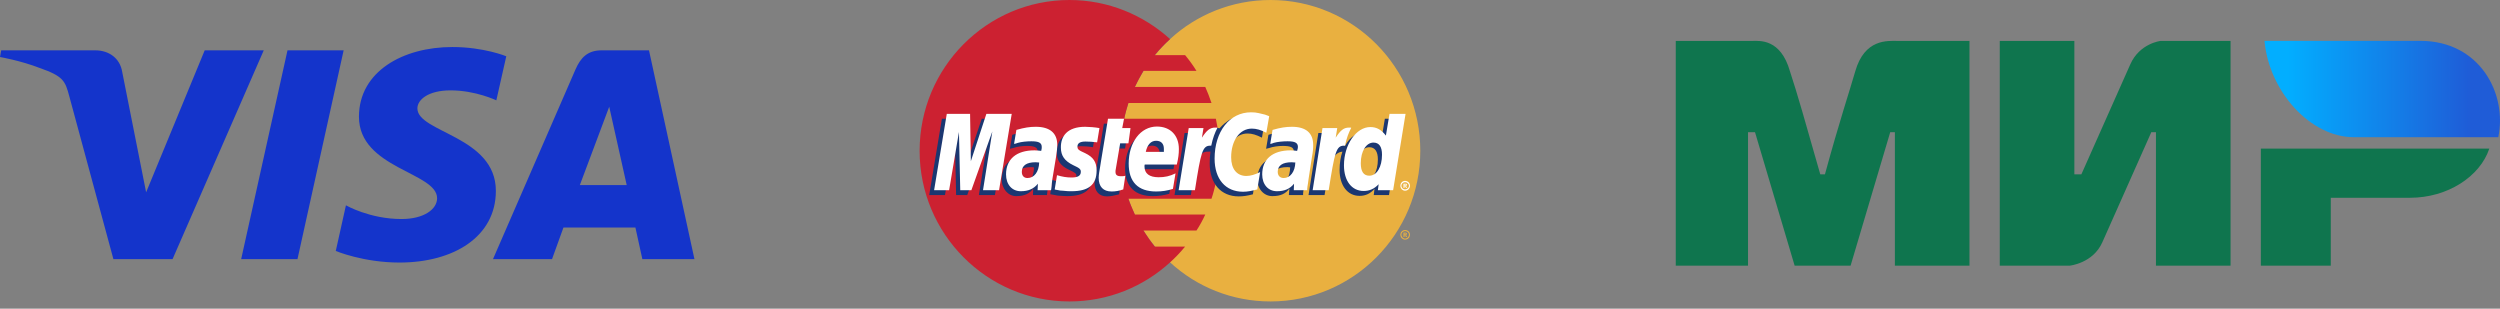
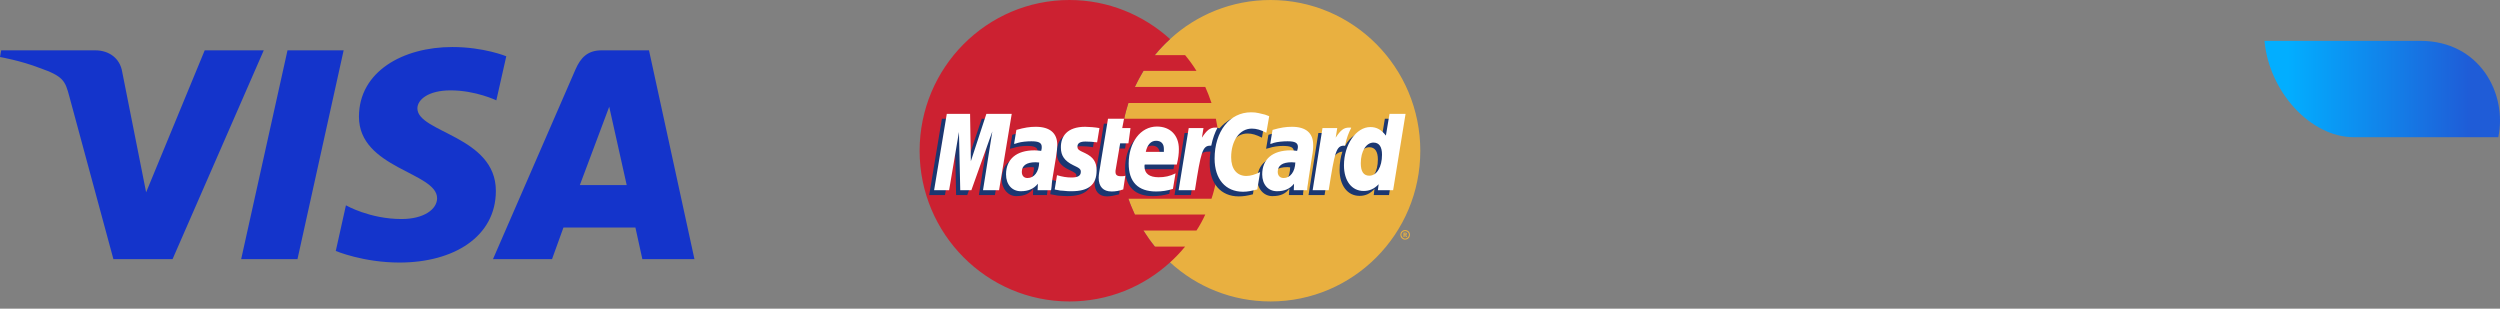
<svg xmlns="http://www.w3.org/2000/svg" width="162" height="20" viewBox="0 0 162 20" fill="none">
  <rect x="0" y="0" width="162" height="20" fill="#808080" stroke="none" />
  <g clip-path="url(#clip0_2137_1273)">
-     <path d="M29.31 3.047C26.115 3.047 23.26 4.633 23.26 7.564C23.26 10.925 28.324 11.157 28.324 12.846C28.324 13.557 27.473 14.193 26.02 14.193C23.958 14.193 22.417 13.304 22.417 13.304L21.758 16.262C21.758 16.262 23.533 17.013 25.89 17.013C29.384 17.013 32.132 15.348 32.132 12.368C32.132 8.816 27.047 8.591 27.047 7.023C27.047 6.466 27.745 5.856 29.194 5.856C30.829 5.856 32.162 6.503 32.162 6.503L32.807 3.646C32.807 3.646 31.357 3.047 29.31 3.047ZM0.077 3.262L0 3.694C0 3.694 1.344 3.929 2.555 4.399C4.114 4.938 4.225 5.252 4.487 6.227L7.348 16.79H11.183L17.091 3.262H13.265L9.469 12.46L7.92 4.664C7.778 3.771 7.058 3.262 6.177 3.262H0.077ZM18.63 3.262L15.628 16.79H19.277L22.268 3.262H18.63V3.262ZM38.979 3.262C38.099 3.262 37.633 3.714 37.291 4.502L31.946 16.79H35.772L36.512 14.742H41.174L41.624 16.79H45L42.055 3.262H38.979ZM39.477 6.917L40.611 11.994H37.573L39.477 6.917Z" fill="#1434CB" />
+     <path d="M29.31 3.047C26.115 3.047 23.26 4.633 23.26 7.564C23.26 10.925 28.324 11.157 28.324 12.846C28.324 13.557 27.473 14.193 26.02 14.193C23.958 14.193 22.417 13.304 22.417 13.304L21.758 16.262C21.758 16.262 23.533 17.013 25.89 17.013C29.384 17.013 32.132 15.348 32.132 12.368C32.132 8.816 27.047 8.591 27.047 7.023C27.047 6.466 27.745 5.856 29.194 5.856C30.829 5.856 32.162 6.503 32.162 6.503L32.807 3.646C32.807 3.646 31.357 3.047 29.31 3.047ZM0.077 3.262L0 3.694C0 3.694 1.344 3.929 2.555 4.399C4.114 4.938 4.225 5.252 4.487 6.227L7.348 16.79H11.183L17.091 3.262H13.265L9.469 12.46L7.92 4.664C7.778 3.771 7.058 3.262 6.177 3.262H0.077ZM18.63 3.262L15.628 16.79H19.277L22.268 3.262H18.63V3.262M38.979 3.262C38.099 3.262 37.633 3.714 37.291 4.502L31.946 16.79H35.772L36.512 14.742H41.174L41.624 16.79H45L42.055 3.262H38.979ZM39.477 6.917L40.611 11.994H37.573L39.477 6.917Z" fill="#1434CB" />
  </g>
  <path fill-rule="evenodd" clip-rule="evenodd" d="M75.822 17.002C77.532 18.578 79.829 19.534 82.327 19.534C87.693 19.534 92.035 15.158 92.035 9.775C92.035 4.376 87.693 0 82.327 0C79.829 0 77.532 0.956 75.822 2.532C73.86 4.326 72.619 6.908 72.619 9.775C72.619 12.642 73.86 15.225 75.822 17.002Z" fill="#E9B040" />
  <path fill-rule="evenodd" clip-rule="evenodd" d="M90.745 15.208C90.745 15.04 90.879 14.906 91.047 14.906C91.231 14.906 91.365 15.04 91.365 15.208C91.365 15.393 91.231 15.527 91.047 15.527C90.879 15.527 90.745 15.393 90.745 15.208ZM91.047 15.46C91.181 15.46 91.298 15.342 91.298 15.208C91.298 15.074 91.181 14.973 91.047 14.973C90.929 14.973 90.812 15.074 90.812 15.208C90.812 15.342 90.929 15.46 91.047 15.46ZM91.013 15.359H90.946V15.074H91.063C91.08 15.074 91.114 15.074 91.13 15.091C91.164 15.107 91.164 15.124 91.164 15.158C91.164 15.192 91.147 15.225 91.114 15.225L91.181 15.359H91.097L91.063 15.242H91.013V15.359V15.191H91.08C91.097 15.191 91.097 15.174 91.097 15.158C91.097 15.141 91.097 15.141 91.08 15.124H91.013V15.359Z" fill="#E9B040" />
  <path fill-rule="evenodd" clip-rule="evenodd" d="M78.957 8.736C78.923 8.384 78.856 8.048 78.789 7.696H72.853C72.92 7.344 73.021 7.009 73.121 6.673H78.504C78.387 6.32 78.253 5.973 78.102 5.634H73.541C73.709 5.279 73.893 4.932 74.094 4.594H77.532C77.31 4.236 77.064 3.894 76.794 3.571H74.832C75.135 3.201 75.466 2.853 75.821 2.532C74.094 0.972 71.814 0 69.299 0C63.95 0 59.591 4.376 59.591 9.775C59.591 15.158 63.95 19.534 69.299 19.534C71.814 19.534 74.094 18.578 75.821 17.002C76.171 16.686 76.496 16.344 76.794 15.979H74.832C74.564 15.644 74.329 15.308 74.094 14.939H77.532C77.748 14.608 77.938 14.26 78.102 13.9H73.541C73.39 13.564 73.239 13.229 73.121 12.877H78.504C78.621 12.541 78.705 12.19 78.789 11.837C78.856 11.502 78.923 11.15 78.956 10.797C78.99 10.458 79.007 10.116 79.007 9.775C79.007 9.423 78.99 9.071 78.957 8.736Z" fill="#CC2131" />
-   <path fill-rule="evenodd" clip-rule="evenodd" d="M90.745 12.039C90.745 11.855 90.879 11.721 91.047 11.721C91.231 11.721 91.365 11.855 91.365 12.039C91.365 12.207 91.231 12.358 91.047 12.358C90.879 12.358 90.745 12.207 90.745 12.039ZM91.047 12.274C91.181 12.274 91.298 12.173 91.298 12.039C91.298 11.905 91.181 11.804 91.047 11.804C90.929 11.804 90.812 11.905 90.812 12.039C90.812 12.173 90.929 12.274 91.047 12.274ZM91.013 12.173H90.946V11.905H91.13C91.164 11.922 91.164 11.955 91.164 11.989C91.164 12.005 91.147 12.039 91.114 12.056L91.181 12.173H91.097L91.063 12.073H91.013V12.173V12.022H91.047C91.063 12.022 91.08 12.022 91.08 12.005C91.097 12.005 91.097 11.989 91.097 11.972C91.097 11.972 91.097 11.955 91.08 11.955C91.08 11.938 91.063 11.955 91.047 11.955H91.013V12.173Z" fill="white" />
  <path fill-rule="evenodd" clip-rule="evenodd" d="M72.519 12.592C72.201 12.675 71.966 12.726 71.731 12.726C71.228 12.726 70.926 12.407 70.926 11.837C70.926 11.72 70.943 11.602 70.96 11.468L71.027 11.083L71.077 10.764L71.53 8.014H72.536L72.418 8.618H73.056L72.905 9.624H72.267L71.999 11.267C71.983 11.351 71.983 11.401 71.983 11.435C71.983 11.653 72.083 11.737 72.335 11.737C72.452 11.737 72.552 11.72 72.653 11.703L72.519 12.592ZM75.772 12.558C75.403 12.659 75.068 12.709 74.699 12.709C73.559 12.709 72.905 12.105 72.905 10.915C72.905 9.523 73.676 8.517 74.749 8.517C75.604 8.517 76.157 9.087 76.157 9.976C76.157 10.278 76.124 10.563 76.04 10.965H73.944C73.927 11.032 73.927 11.066 73.927 11.099C73.927 11.569 74.246 11.803 74.85 11.803C75.235 11.803 75.57 11.72 75.939 11.552L75.772 12.558ZM75.151 10.161V9.959C75.151 9.624 74.967 9.439 74.648 9.439C74.313 9.439 74.078 9.691 73.978 10.16L75.151 10.161ZM64.471 12.642H63.431L64.035 8.836L62.677 12.642H61.956L61.872 8.853L61.235 12.642H60.212L61.034 7.696H62.559L62.593 10.748L63.616 7.696H65.293L64.471 12.642ZM67.003 10.848C66.902 10.831 66.869 10.831 66.802 10.831C66.198 10.831 65.896 11.066 65.896 11.435C65.896 11.686 66.047 11.854 66.282 11.854C66.785 11.854 66.986 11.435 67.003 10.848ZM67.841 12.642H66.936L66.953 12.223C66.718 12.541 66.399 12.709 65.846 12.709C65.343 12.709 64.907 12.256 64.907 11.602C64.907 11.418 64.941 11.251 64.991 11.083C65.158 10.462 65.779 10.077 66.734 10.06C66.852 10.06 67.036 10.06 67.204 10.077C67.237 9.943 67.237 9.892 67.237 9.808C67.237 9.54 67.019 9.456 66.533 9.456C66.231 9.456 65.896 9.507 65.661 9.59L65.51 9.624L65.443 9.64L65.594 8.735C66.081 8.584 66.433 8.517 66.818 8.517C67.724 8.517 68.21 8.936 68.21 9.708C68.21 9.909 68.227 10.06 68.16 10.496L67.925 11.938L67.891 12.189L67.875 12.391L67.858 12.525L67.841 12.642ZM80.836 8.651C81.137 8.651 81.406 8.735 81.775 8.92L81.959 7.846C81.858 7.796 81.825 7.796 81.691 7.746L81.272 7.628C81.138 7.595 80.97 7.578 80.785 7.578C80.265 7.578 79.964 7.595 79.645 7.779C79.478 7.897 79.26 8.048 79.025 8.316L78.891 8.282L77.817 9.037L77.868 8.618H76.761L76.107 12.642H77.164L77.549 10.479C77.549 10.479 77.701 10.177 77.767 10.077C77.969 9.825 78.136 9.825 78.354 9.825H78.438C78.403 10.081 78.386 10.338 78.388 10.596C78.388 11.904 79.125 12.726 80.266 12.726C80.551 12.726 80.802 12.692 81.188 12.591L81.373 11.451C81.037 11.636 80.735 11.72 80.484 11.72C79.864 11.72 79.494 11.25 79.494 10.512C79.494 9.423 80.047 8.651 80.836 8.651ZM89.739 7.696L89.504 9.104C89.252 8.719 88.951 8.534 88.548 8.534C87.995 8.534 87.475 8.853 87.156 9.456V9.44L86.486 9.037L86.553 8.618H85.43L84.792 12.642H85.832L86.184 10.479C86.184 10.479 86.452 10.177 86.519 10.077C86.687 9.876 86.855 9.842 86.989 9.825C86.872 10.161 86.805 10.563 86.805 11.016C86.805 12.022 87.324 12.692 88.095 12.692C88.481 12.692 88.783 12.558 89.068 12.239L89.018 12.642H90.007L90.812 7.696H89.739ZM88.448 11.686C88.096 11.686 87.911 11.418 87.911 10.898C87.911 10.11 88.246 9.54 88.733 9.54C89.101 9.54 89.286 9.825 89.286 10.328C89.286 11.133 88.951 11.686 88.448 11.686ZM83.602 10.848C83.502 10.831 83.468 10.831 83.401 10.831C82.797 10.831 82.495 11.066 82.495 11.435C82.495 11.686 82.646 11.854 82.881 11.854C83.384 11.854 83.585 11.435 83.602 10.848ZM84.441 12.642H83.518L83.552 12.223C83.317 12.541 82.998 12.709 82.445 12.709C81.925 12.709 81.473 12.273 81.473 11.602C81.473 10.647 82.194 10.06 83.334 10.06C83.451 10.06 83.635 10.06 83.787 10.077C83.82 9.943 83.837 9.892 83.837 9.809C83.837 9.54 83.619 9.456 83.116 9.456C82.831 9.456 82.479 9.507 82.244 9.591L82.11 9.624L82.043 9.641L82.194 8.735C82.68 8.584 83.032 8.517 83.418 8.517C84.323 8.517 84.793 8.937 84.793 9.708C84.793 9.909 84.826 10.06 84.743 10.496L84.525 11.938L84.491 12.19L84.457 12.391L84.441 12.525V12.642H84.441ZM70.037 9.473C70.239 9.473 70.524 9.49 70.826 9.54L70.977 8.601C70.675 8.568 70.272 8.517 70.037 8.517C68.864 8.517 68.478 9.154 68.478 9.892C68.478 10.379 68.696 10.73 69.266 10.999C69.685 11.2 69.752 11.233 69.752 11.418C69.752 11.669 69.535 11.82 69.132 11.82C68.814 11.82 68.512 11.77 68.176 11.653L68.059 12.575L68.076 12.591L68.277 12.625C68.344 12.642 68.428 12.659 68.545 12.675C68.797 12.692 69.015 12.709 69.149 12.709C70.323 12.709 70.809 12.256 70.809 11.367C70.809 10.814 70.54 10.479 70.021 10.244C69.568 10.043 69.518 10.01 69.518 9.825C69.518 9.641 69.719 9.473 70.037 9.473Z" fill="#1B3771" />
  <path fill-rule="evenodd" clip-rule="evenodd" d="M82.244 7.529L82.059 8.602C81.69 8.417 81.422 8.334 81.12 8.334C80.332 8.334 79.779 9.105 79.779 10.195C79.779 10.949 80.147 11.402 80.768 11.402C81.019 11.402 81.321 11.318 81.656 11.151L81.472 12.274C81.086 12.374 80.835 12.425 80.55 12.425C79.41 12.425 78.706 11.603 78.706 10.279C78.706 8.518 79.678 7.277 81.07 7.277C81.254 7.277 81.421 7.294 81.556 7.328L81.975 7.428C82.109 7.479 82.143 7.495 82.244 7.529ZM78.856 8.267H78.756C78.404 8.267 78.203 8.434 77.884 8.92L77.985 8.3H77.029L76.375 12.324H77.432C77.817 9.859 77.918 9.44 78.421 9.44H78.488C78.588 8.954 78.722 8.602 78.89 8.283L78.856 8.267ZM72.787 12.274C72.502 12.374 72.267 12.408 72.032 12.408C71.496 12.408 71.194 12.106 71.194 11.52C71.194 11.419 71.211 11.285 71.228 11.167L71.295 10.765L71.345 10.447L71.798 7.696H72.837L72.72 8.3H73.256L73.122 9.289H72.586L72.301 10.966C72.284 11.033 72.284 11.084 72.284 11.134C72.284 11.335 72.385 11.419 72.636 11.419C72.753 11.419 72.854 11.419 72.921 11.386L72.787 12.274ZM68.746 9.574C68.746 10.078 68.981 10.429 69.534 10.698C69.97 10.899 70.037 10.966 70.037 11.134C70.037 11.385 69.853 11.502 69.433 11.502C69.115 11.502 68.83 11.452 68.494 11.352L68.344 12.274L68.394 12.291L68.578 12.324C68.645 12.341 68.729 12.358 68.863 12.358C69.098 12.391 69.299 12.391 69.433 12.391C70.54 12.391 71.06 11.972 71.06 11.05C71.06 10.496 70.842 10.178 70.322 9.927C69.87 9.725 69.819 9.675 69.819 9.491C69.819 9.273 70.004 9.172 70.339 9.172C70.54 9.172 70.825 9.189 71.094 9.223L71.244 8.3C70.976 8.25 70.557 8.216 70.322 8.216C69.148 8.216 68.729 8.837 68.746 9.574ZM90.275 12.324H89.286L89.336 11.938C89.051 12.24 88.749 12.374 88.363 12.374C87.592 12.374 87.089 11.721 87.089 10.715C87.089 9.373 87.877 8.233 88.799 8.233C89.219 8.233 89.52 8.418 89.806 8.786L90.04 7.378H91.08L90.275 12.324ZM88.732 11.385C89.219 11.385 89.554 10.815 89.554 10.027C89.554 9.507 89.369 9.239 89 9.239C88.531 9.239 88.179 9.792 88.179 10.58C88.179 11.117 88.363 11.385 88.732 11.385ZM76.006 12.24C75.637 12.358 75.302 12.408 74.916 12.408C73.742 12.408 73.139 11.788 73.139 10.597C73.139 9.222 73.91 8.2 74.966 8.2C75.838 8.2 76.391 8.77 76.391 9.658C76.391 9.96 76.358 10.245 76.257 10.664H74.179C74.162 10.715 74.162 10.748 74.162 10.782C74.162 11.251 74.481 11.486 75.084 11.486C75.469 11.486 75.805 11.419 76.174 11.234L76.006 12.24ZM75.419 9.843V9.641C75.419 9.306 75.235 9.122 74.916 9.122C74.581 9.122 74.346 9.373 74.246 9.843H75.419ZM64.739 12.324H63.699L64.303 8.518L62.945 12.324H62.224L62.14 8.552L61.503 12.324H60.53L61.352 7.378H62.861L62.911 10.446L63.917 7.378H65.56L64.739 12.324ZM67.338 10.53C67.237 10.53 67.187 10.514 67.103 10.514C66.516 10.514 66.214 10.731 66.214 11.134C66.214 11.385 66.348 11.536 66.583 11.536C67.019 11.536 67.321 11.134 67.338 10.53ZM68.109 12.324H67.237L67.254 11.905C66.985 12.24 66.633 12.391 66.147 12.391C65.577 12.391 65.191 11.955 65.191 11.302C65.191 10.312 65.862 9.742 67.035 9.742C67.153 9.742 67.304 9.759 67.471 9.776C67.505 9.642 67.505 9.591 67.505 9.524C67.505 9.256 67.32 9.155 66.834 9.155C66.532 9.155 66.197 9.189 65.962 9.256L65.811 9.306L65.711 9.323L65.862 8.418C66.382 8.267 66.734 8.216 67.119 8.216C68.025 8.216 68.511 8.619 68.511 9.39C68.511 9.591 68.494 9.742 68.427 10.195L68.192 11.62L68.159 11.872L68.142 12.073L68.125 12.224L68.109 12.324ZM83.937 10.53C83.82 10.53 83.769 10.514 83.703 10.514C83.099 10.514 82.797 10.731 82.797 11.134C82.797 11.385 82.948 11.536 83.183 11.536C83.602 11.536 83.92 11.134 83.937 10.53ZM84.708 12.324H83.837L83.853 11.905C83.585 12.24 83.233 12.391 82.747 12.391C82.177 12.391 81.791 11.955 81.791 11.302C81.791 10.312 82.461 9.742 83.635 9.742C83.753 9.742 83.904 9.759 84.054 9.776C84.088 9.642 84.105 9.591 84.105 9.524C84.105 9.256 83.92 9.155 83.434 9.155C83.132 9.155 82.78 9.189 82.546 9.256L82.411 9.306L82.311 9.323L82.461 8.418C82.981 8.267 83.333 8.216 83.719 8.216C84.624 8.216 85.094 8.619 85.094 9.39C85.094 9.591 85.094 9.742 85.01 10.195L84.792 11.62L84.759 11.872L84.725 12.073L84.709 12.224L84.708 12.324ZM87.525 8.267H87.424C87.073 8.267 86.871 8.434 86.553 8.92L86.653 8.3H85.697L85.06 12.324H86.1C86.486 9.859 86.586 9.44 87.089 9.44H87.156C87.257 8.954 87.391 8.602 87.559 8.283L87.525 8.267Z" fill="white" />
-   <path d="M108.589 2.651H113.574C114.027 2.651 115.386 2.499 115.99 4.623C116.444 5.988 117.048 8.112 117.954 11.298H118.256C119.163 7.961 119.918 5.685 120.22 4.623C120.824 2.499 122.335 2.651 122.939 2.651H127.622V17.215H122.788V8.568H122.486L119.918 17.215H116.293L113.725 8.568H113.272V17.215H108.589M129.585 2.651H134.419V11.298H134.872L138.044 4.168C138.649 2.803 140.008 2.651 140.008 2.651H144.54V17.215H139.706V8.568H139.404L136.232 15.698C135.627 17.064 134.117 17.215 134.117 17.215H129.585M151.035 12.816V17.215H146.503V9.63H161.307C160.702 11.45 158.588 12.816 156.171 12.816" fill="#0F754E" />
  <path d="M161.888 8.891C162.482 6.082 160.7 2.648 156.838 2.648H146.739C147.036 5.926 149.71 8.891 152.531 8.891" fill="url(#paint0_linear_2137_1273)" />
  <defs>
    <linearGradient id="paint0_linear_2137_1273" x1="160.106" y1="0.619" x2="148.224" y2="0.619" gradientUnits="userSpaceOnUse">
      <stop stop-color="#1F5CD7" />
      <stop offset="1" stop-color="#02AEFF" />
    </linearGradient>
    <clipPath id="clip0_2137_1273">
      <rect width="45" height="14" fill="white" transform="translate(0 3.031)" />
    </clipPath>
  </defs>
</svg>